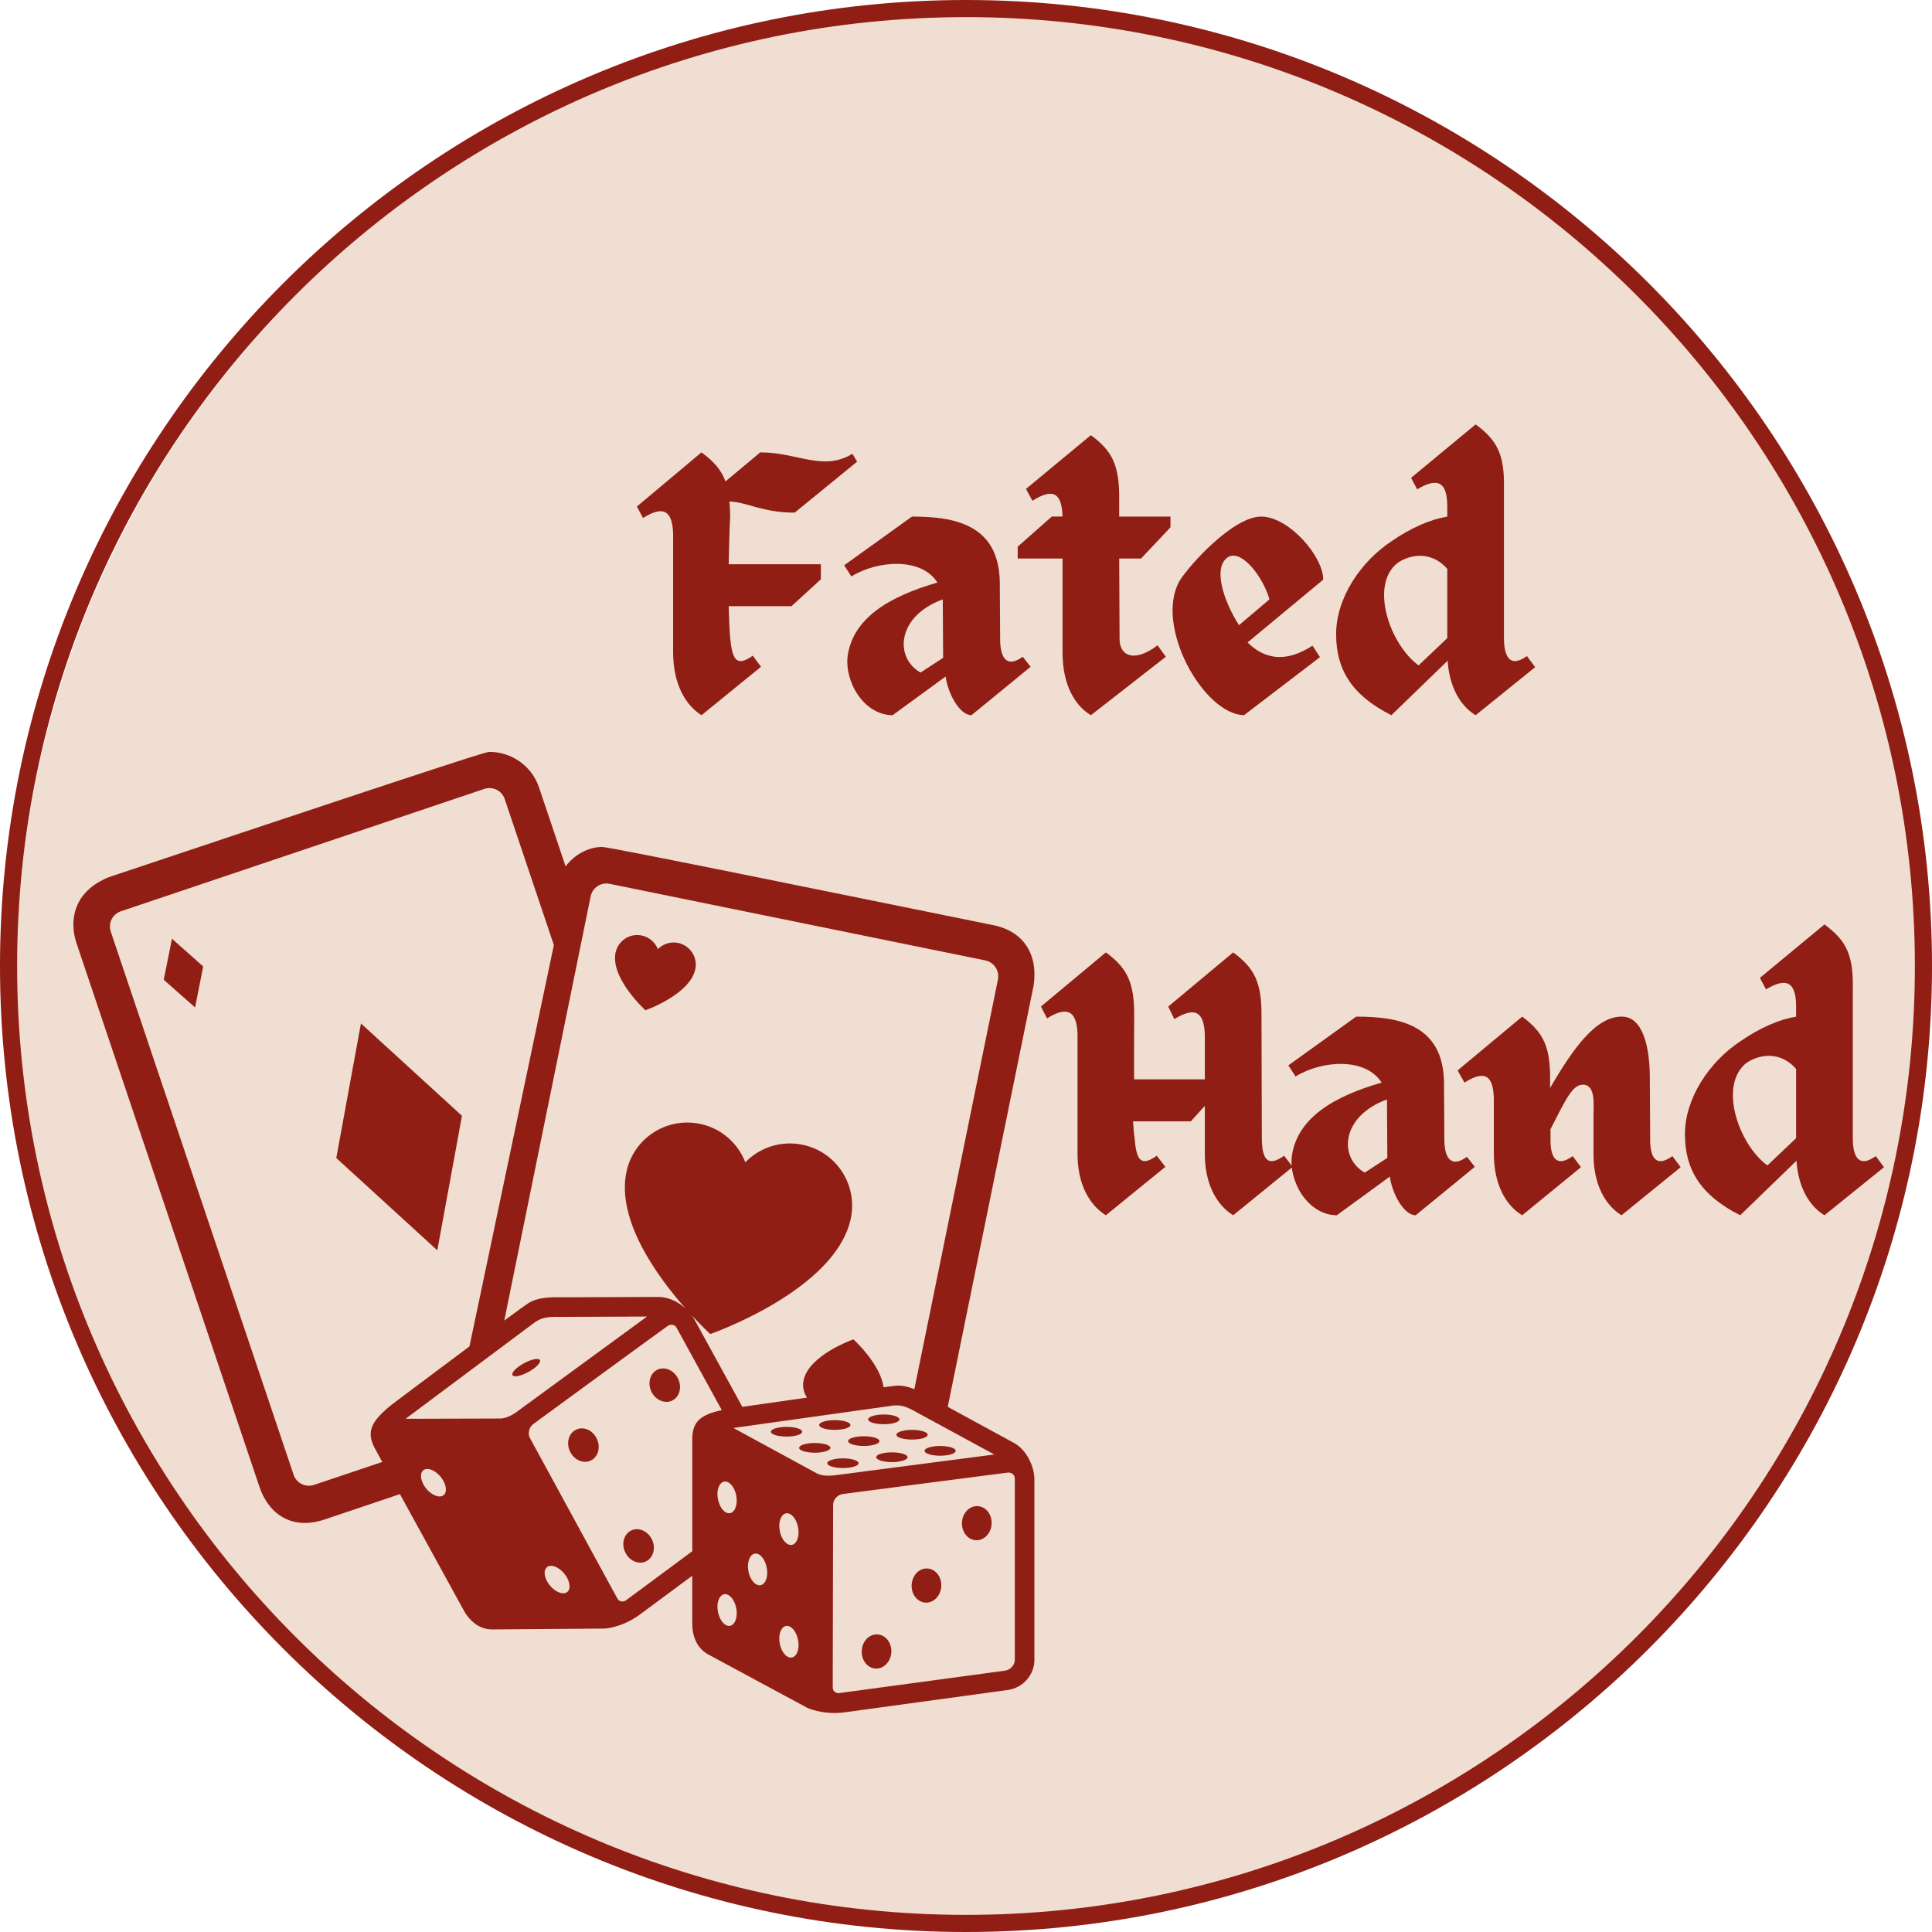
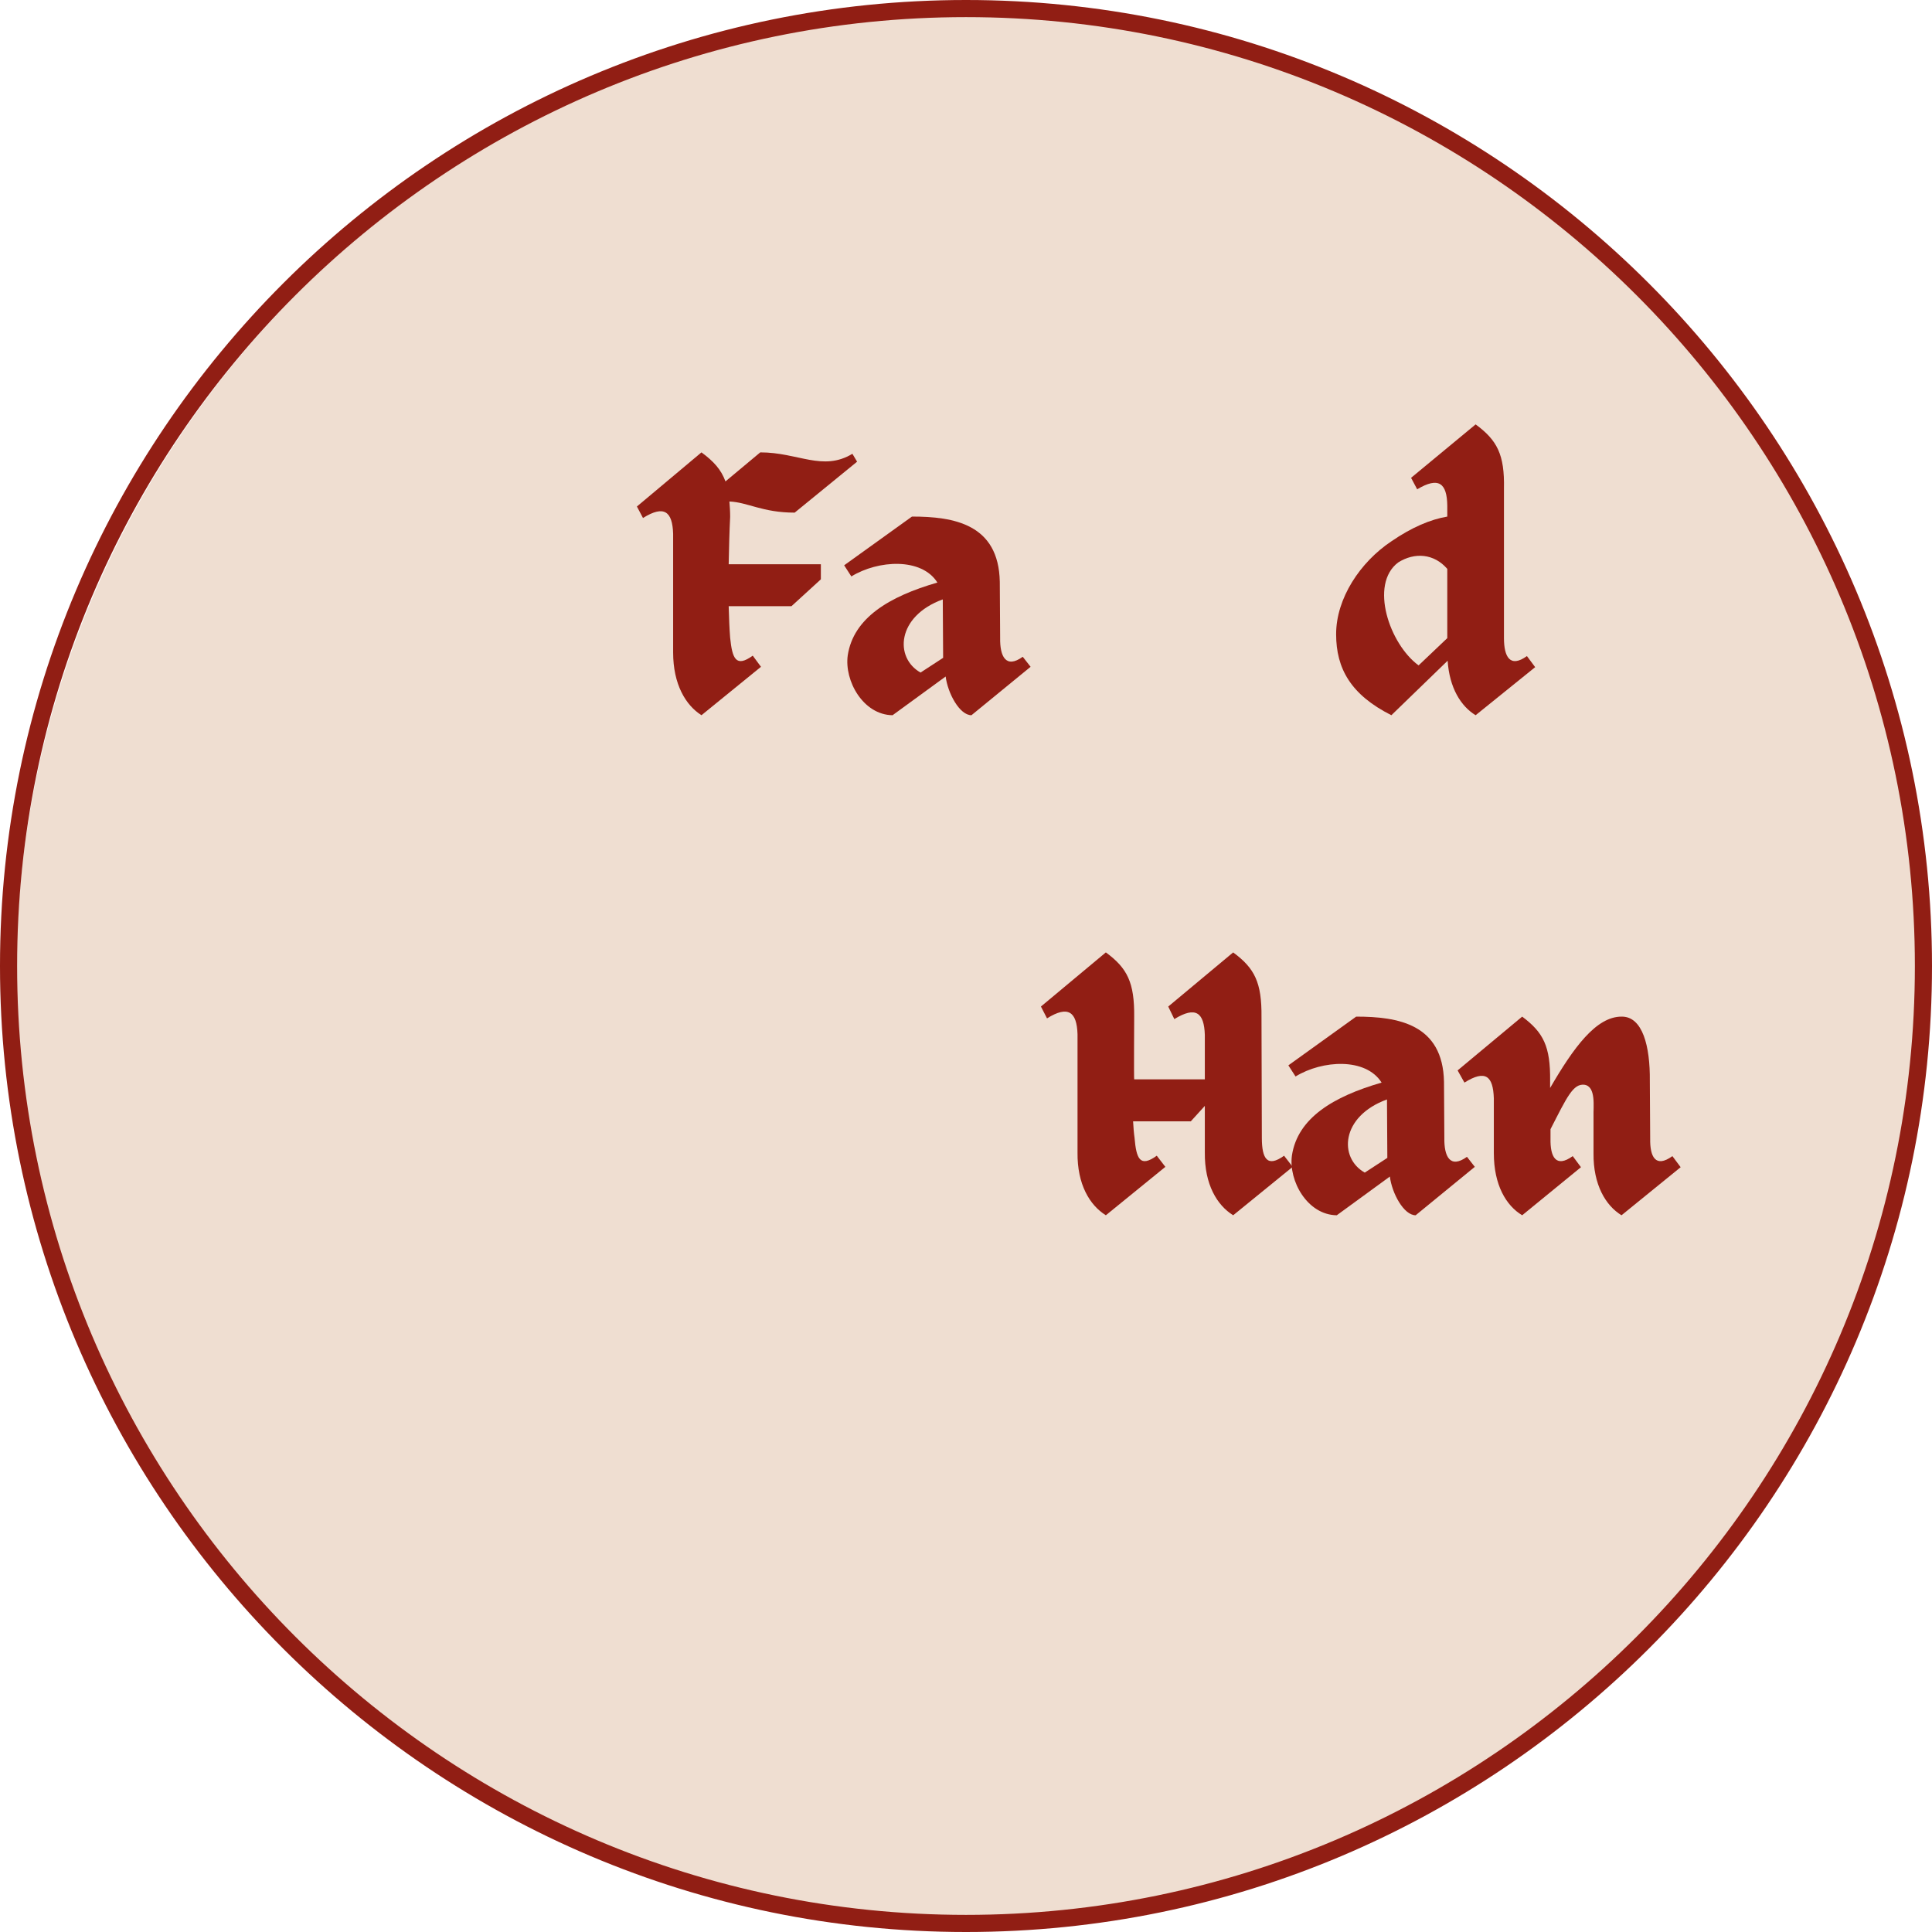
<svg xmlns="http://www.w3.org/2000/svg" xmlns:ns1="http://sodipodi.sourceforge.net/DTD/sodipodi-0.dtd" xmlns:ns2="http://www.inkscape.org/namespaces/inkscape" width="255" zoomAndPan="magnify" viewBox="0 0 191.25 191.25" height="255" preserveAspectRatio="xMidYMid" version="1.0" id="svg562" ns1:docname="circle_card_dice.svg" ns2:version="1.2 (dc2aedaf03, 2022-05-15)">
  <ns1:namedview id="namedview564" pagecolor="#505050" bordercolor="#eeeeee" borderopacity="1" ns2:showpageshadow="0" ns2:pageopacity="0" ns2:pagecheckerboard="0" ns2:deskcolor="#505050" showgrid="false" ns2:zoom="1.434" ns2:cx="127.61506" ns2:cy="127.96374" ns2:window-width="1596" ns2:window-height="864" ns2:window-x="0" ns2:window-y="16" ns2:window-maximized="1" ns2:current-layer="svg562" />
  <defs id="defs372">
    <g id="g364" />
    <clipPath id="id1">
      <path d="M 91.828,91.828 H 283.078 V 283.078 H 91.828 Z m 0,0" clip-rule="nonzero" id="path366" />
    </clipPath>
    <clipPath id="id2">
-       <path d="m 99,166 h 95.66 v 95.934 H 99 Z m 0,0" clip-rule="nonzero" id="path369" />
-     </clipPath>
+       </clipPath>
    <clipPath clipPathUnits="userSpaceOnUse" id="clipPath21913">
      <ellipse style="fill:none;fill-opacity:0;stroke:#000000;stroke-width:0.837;stroke-linejoin:round" id="ellipse21915" cx="187.708" cy="188.161" rx="94.263" ry="94.846" />
    </clipPath>
  </defs>
  <rect x="-37.5" width="450" fill="#efded1" y="-37.5" height="450" fill-opacity="1" id="rect378" clip-path="url(#clipPath21913)" transform="translate(-91.828,-91.828)" />
  <g clip-path="url(#id1)" id="g382" transform="translate(-91.828,-91.828)">
    <path fill="#911e14" d="m 187.453,283.078 c -52.727,0 -95.625,-42.898 -95.625,-95.625 0,-52.73 42.898,-95.625 95.625,-95.625 52.727,0 95.625,42.895 95.625,95.625 0,52.727 -42.898,95.625 -95.625,95.625 z m 0,-189.555 c -51.793,0 -93.93,42.137 -93.93,93.93 0,51.793 42.137,93.93 93.93,93.93 51.793,0 93.93,-42.137 93.93,-93.93 0,-51.793 -42.137,-93.93 -93.93,-93.93 z m 0,0" fill-opacity="1" fill-rule="nonzero" id="path380" />
  </g>
  <g clip-path="url(#id2)" id="g386" transform="translate(-91.828,-91.828)">
    <path fill="#911e14" d="m 143.688,226.781 c -0.754,0.414 -1.262,0.938 -1.125,1.176 0.125,0.234 0.836,0.09 1.586,-0.324 0.754,-0.41 1.25,-0.938 1.125,-1.172 -0.125,-0.227 -0.836,-0.086 -1.586,0.32 z m 10.633,16.547 c -0.734,0.355 -1.008,1.316 -0.602,2.16 0.398,0.848 1.32,1.25 2.055,0.906 0.727,-0.355 0.996,-1.32 0.598,-2.164 -0.406,-0.844 -1.316,-1.25 -2.051,-0.902 z m 2.582,-15.914 c -0.727,0.355 -0.996,1.32 -0.598,2.164 0.406,0.844 1.324,1.242 2.051,0.902 0.734,-0.355 1.008,-1.316 0.602,-2.16 -0.398,-0.848 -1.32,-1.25 -2.055,-0.906 z m -8.047,5.938 c -0.734,0.348 -1.004,1.309 -0.602,2.156 0.398,0.844 1.32,1.25 2.055,0.902 0.734,-0.355 1.004,-1.316 0.598,-2.164 -0.395,-0.844 -1.324,-1.25 -2.051,-0.895 z m 34.492,2.094 c 0,0.266 0.684,0.484 1.547,0.484 0.852,0 1.543,-0.219 1.543,-0.484 0,-0.262 -0.691,-0.48 -1.543,-0.48 -0.863,0 -1.547,0.219 -1.547,0.48 z m -3.234,0.152 c -0.852,0 -1.547,0.211 -1.547,0.473 0,0.273 0.695,0.492 1.547,0.492 0.852,0 1.555,-0.219 1.555,-0.492 0,-0.262 -0.703,-0.473 -1.555,-0.473 z m -3.293,1.074 c 0,-0.262 -0.703,-0.48 -1.555,-0.48 -0.852,0 -1.547,0.219 -1.547,0.48 0,0.262 0.695,0.48 1.547,0.48 0.859,0 1.555,-0.219 1.555,-0.48 z m 3.742,-2.82 c 0,0.27 0.699,0.48 1.551,0.48 0.855,0 1.547,-0.211 1.547,-0.48 0,-0.262 -0.691,-0.48 -1.547,-0.48 -0.852,0 -1.551,0.219 -1.551,0.48 z m -4.781,0.633 c 0,0.262 0.699,0.48 1.555,0.48 0.859,0 1.551,-0.219 1.551,-0.48 0,-0.27 -0.691,-0.48 -1.551,-0.48 -0.855,0 -1.555,0.211 -1.555,0.48 z m -1.75,0.668 c 0,-0.27 -0.691,-0.48 -1.543,-0.48 -0.855,0 -1.555,0.211 -1.555,0.48 0,0.262 0.691,0.48 1.555,0.48 0.852,0 1.543,-0.219 1.543,-0.48 z m 5.281,-2.34 c 0.859,0 1.551,-0.211 1.551,-0.48 0,-0.262 -0.691,-0.484 -1.551,-0.484 -0.848,0 -1.547,0.223 -1.547,0.484 0,0.27 0.699,0.48 1.547,0.48 z m -4.852,0.559 c 0.863,0 1.555,-0.211 1.555,-0.484 0,-0.262 -0.691,-0.48 -1.555,-0.48 -0.852,0 -1.543,0.219 -1.543,0.48 0,0.273 0.691,0.484 1.543,0.484 z m -3.223,0.184 c 0,-0.262 -0.695,-0.48 -1.547,-0.48 -0.855,0 -1.555,0.219 -1.555,0.48 0,0.27 0.699,0.48 1.555,0.48 0.852,0 1.547,-0.211 1.547,-0.48 z m 7.457,20.066 c -0.812,-0.051 -1.512,0.668 -1.562,1.598 -0.059,0.938 0.555,1.73 1.367,1.781 0.801,0.043 1.504,-0.676 1.562,-1.602 0.051,-0.938 -0.559,-1.734 -1.367,-1.777 z m 4.941,-6.527 c -0.812,-0.051 -1.504,0.668 -1.562,1.598 -0.062,0.938 0.555,1.73 1.367,1.781 0.809,0.043 1.512,-0.676 1.562,-1.605 0.059,-0.938 -0.559,-1.73 -1.367,-1.773 z m 4.98,-6.172 c -0.809,-0.051 -1.504,0.664 -1.562,1.594 -0.059,0.938 0.559,1.73 1.371,1.781 0.809,0.043 1.512,-0.676 1.562,-1.602 0.059,-0.938 -0.559,-1.734 -1.371,-1.773 z m 3.668,-2.738 c 0,-0.355 -0.281,-0.582 -0.645,-0.59 -0.109,0 -16.391,2.129 -16.391,2.129 -0.508,0.066 -0.949,0.547 -0.949,1.047 l -0.039,18.09 c 0,0.348 0.242,0.574 0.598,0.574 0.035,0 16.469,-2.23 16.469,-2.23 0.516,-0.066 0.957,-0.555 0.957,-1.047 z m -17.281,-0.387 c 0.691,-0.094 15.254,-1.988 15.254,-1.988 l -7.602,-4.129 c -1.141,-0.656 -1.715,-0.859 -2.754,-0.668 l -15.473,2.172 8.258,4.492 c 0.719,0.363 1.625,0.211 2.316,0.121 z m -4.172,5.227 c -0.16,-0.863 -0.695,-1.488 -1.199,-1.387 -0.5,0.094 -0.777,0.863 -0.617,1.723 0.16,0.863 0.699,1.488 1.199,1.395 0.508,-0.094 0.785,-0.871 0.617,-1.73 z m 0,11.156 c -0.16,-0.871 -0.695,-1.484 -1.199,-1.395 -0.5,0.094 -0.777,0.871 -0.617,1.734 0.16,0.859 0.699,1.484 1.199,1.383 0.508,-0.094 0.785,-0.859 0.617,-1.723 z m -3.102,-7.16 c -0.16,-0.863 -0.691,-1.488 -1.191,-1.395 -0.504,0.094 -0.785,0.871 -0.625,1.73 0.16,0.863 0.703,1.488 1.211,1.387 0.496,-0.094 0.773,-0.863 0.605,-1.723 z m -3.016,-7.137 c -0.16,-0.855 -0.699,-1.488 -1.207,-1.387 -0.496,0.094 -0.777,0.863 -0.609,1.723 0.164,0.863 0.695,1.488 1.203,1.395 0.496,-0.094 0.773,-0.871 0.613,-1.73 z m 0,11.156 c -0.16,-0.863 -0.699,-1.488 -1.207,-1.395 -0.496,0.102 -0.777,0.871 -0.609,1.73 0.164,0.863 0.695,1.488 1.203,1.395 0.496,-0.094 0.773,-0.871 0.613,-1.73 z m -1.434,-19.621 -4.477,-8.16 c -0.168,-0.301 -0.523,-0.371 -0.844,-0.199 -0.102,0.051 -13.355,9.746 -13.355,9.746 -0.406,0.305 -0.555,0.945 -0.32,1.367 l 8.656,15.887 c 0.172,0.297 0.5,0.387 0.812,0.219 0.016,-0.008 3.301,-2.441 6.605,-4.891 v -11.164 c 0.031,-1.648 0.793,-2.348 2.922,-2.805 z m -15.594,16.184 c -0.547,-0.676 -1.324,-0.965 -1.711,-0.641 -0.398,0.328 -0.273,1.137 0.285,1.812 0.559,0.676 1.324,0.965 1.723,0.645 0.398,-0.32 0.262,-1.141 -0.297,-1.816 z m -4.223,-16.367 c 0.566,-0.414 12.418,-9.082 12.418,-9.082 l -8.648,0.035 c -1.32,-0.027 -1.91,0.074 -2.738,0.742 l -12.516,9.344 9.391,-0.027 c 0.812,-0.023 1.539,-0.598 2.094,-1.012 z m -8.016,6.781 c -0.555,-0.676 -1.324,-0.965 -1.711,-0.645 -0.398,0.324 -0.273,1.133 0.285,1.816 0.559,0.676 1.328,0.965 1.723,0.645 0.391,-0.324 0.262,-1.133 -0.297,-1.816 z m 2.855,-12.906 8.355,-39.73 -4.867,-14.457 c -0.277,-0.828 -1.18,-1.277 -2.02,-1 l -35.977,12.113 c -0.828,0.277 -1.285,1.184 -0.996,2.02 l 18.098,53.758 c 0.277,0.836 1.184,1.285 2.02,1.004 l 6.758,-2.27 -0.762,-1.395 c -0.836,-1.613 -0.355,-2.645 1.766,-4.332 0,0 3.977,-2.992 7.625,-5.711 z m 3.445,-2.559 c 1.336,-0.988 2.301,-1.68 2.477,-1.781 0.742,-0.406 1.586,-0.551 3.039,-0.523 l 9.875,-0.035 c 1.062,0.059 1.949,0.59 2.559,1.148 -2.785,-3.148 -6.84,-8.707 -5.863,-13.488 0.676,-3.328 3.93,-5.48 7.266,-4.797 2.129,0.43 3.773,1.918 4.512,3.809 1.41,-1.453 3.512,-2.18 5.648,-1.738 3.328,0.676 5.48,3.926 4.797,7.262 -1.453,7.145 -13.918,11.477 -13.918,11.477 0,0 -0.754,-0.691 -1.816,-1.84 0.066,0.102 0.137,0.195 0.176,0.27 l 4.816,8.777 c 1.445,-0.203 3.883,-0.559 6.41,-0.914 -0.328,-0.473 -0.48,-1.078 -0.355,-1.688 0.516,-2.543 4.941,-4.078 4.941,-4.078 0,0 2.676,2.422 2.98,4.738 0.77,-0.102 1.285,-0.164 1.41,-0.164 0.523,0 1.031,0.113 1.641,0.355 l 8.277,-40.555 c 0.168,-0.863 -0.383,-1.707 -1.25,-1.887 l -37.195,-7.582 c -0.855,-0.18 -1.699,0.379 -1.875,1.242 z m 52.477,15.625 v 17.973 c 0.008,1.477 -1.148,2.777 -2.645,2.973 l -16.352,2.238 c -2.102,0.203 -3.496,-0.48 -3.496,-0.48 l -9.762,-5.262 c -1.047,-0.551 -1.613,-1.656 -1.613,-3.102 v -4.703 l -5.363,3.969 c -1.742,1.191 -3.285,1.258 -3.285,1.258 l -11.09,0.086 c -1.184,0.023 -2.223,-0.668 -2.906,-1.934 l -6.293,-11.461 -7.363,2.48 c -0.703,0.246 -1.395,0.375 -2.055,0.375 -2.094,0 -3.742,-1.328 -4.508,-3.633 L 99.402,185.195 c -0.75,-2.23 -0.312,-5.109 3.184,-6.531 l 0.07,-0.023 c 37,-12.383 37.371,-12.383 37.625,-12.383 2.223,0 4.199,1.418 4.906,3.523 l 2.629,7.805 c 0.902,-1.168 2.23,-1.91 3.633,-1.918 0.785,0 27.289,5.43 38.637,7.727 3.016,0.582 4.539,2.84 4.055,6.039 l -0.016,0.059 -8.48,41.598 6.648,3.621 c 1.461,0.906 1.926,2.695 1.934,3.465 z m -38.504,-46.344 c 0,0 4.426,-1.547 4.941,-4.078 0.242,-1.184 -0.527,-2.34 -1.707,-2.586 -0.754,-0.152 -1.504,0.102 -2.004,0.617 -0.262,-0.668 -0.852,-1.199 -1.602,-1.352 -1.191,-0.246 -2.34,0.523 -2.586,1.707 -0.516,2.531 2.957,5.691 2.957,5.691 z m -47.68,-3.016 3.102,2.738 0.801,-4.055 -3.09,-2.746 z m 19.52,4.324 10,9.141 -2.441,13.316 -10,-9.137 2.441,-13.32" fill-opacity="1" fill-rule="nonzero" id="path384" />
  </g>
  <g fill="#911e14" fill-opacity="1" id="g392" transform="translate(-91.828,-91.828)">
    <g transform="translate(102.489,162.628)" id="g390">
      <g id="g388" />
    </g>
  </g>
  <g fill="#911e14" fill-opacity="1" id="g398" transform="translate(-91.828,-91.828)">
    <g transform="translate(113.138,162.628)" id="g396">
      <g id="g394" />
    </g>
  </g>
  <g fill="#911e14" fill-opacity="1" id="g404" transform="translate(-91.828,-91.828)">
    <g transform="translate(123.787,162.628)" id="g402">
      <g id="g400" />
    </g>
  </g>
  <g fill="#911e14" fill-opacity="1" id="g410" transform="translate(-91.828,-91.828)">
    <g transform="translate(134.436,162.628)" id="g408">
      <g id="g406" />
    </g>
  </g>
  <g fill="#911e14" fill-opacity="1" id="g416" transform="translate(-91.828,-91.828)">
    <g transform="translate(145.084,162.628)" id="g414">
      <g id="g412" />
    </g>
  </g>
  <g fill="#911e14" fill-opacity="1" id="g424" transform="translate(-91.828,-91.828)">
    <g transform="translate(155.727,162.628)" id="g422">
      <g id="g420">
        <path d="m 8.379,-19.629 c 0,-0.57 -0.035,-1.066 -0.074,-1.527 1.812,0.07 3.266,1.102 6.461,1.102 l 6.18,-5.043 -0.465,-0.781 c -2.945,1.777 -5.359,-0.141 -9.121,-0.141 l -3.445,2.875 c -0.426,-1.172 -1.168,-1.988 -2.375,-2.875 l -6.391,5.359 0.602,1.137 c 2.098,-1.312 2.914,-0.641 2.984,1.562 v 11.75 c 0,3.156 1.242,5.219 2.805,6.211 l 5.891,-4.793 -0.816,-1.102 C 8.945,-4.688 8.59,-5.609 8.379,-7.668 8.305,-8.555 8.27,-9.621 8.234,-10.793 h 6.215 l 2.91,-2.66 v -1.492 h -9.125 c 0.035,-1.633 0.07,-3.23 0.145,-4.684 z m 0,0" id="path418" />
      </g>
    </g>
  </g>
  <g fill="#911e14" fill-opacity="1" id="g432" transform="translate(-91.828,-91.828)">
    <g transform="translate(174.966,162.628)" id="g430">
      <g id="g428">
        <path d="m 18.105,-5.785 c -1.672,1.207 -2.273,-0.035 -2.238,-1.883 l -0.035,-5.535 c -0.105,-5.719 -4.543,-6.461 -8.695,-6.461 l -6.711,4.824 0.711,1.102 C 3.797,-15.371 8.094,-15.617 9.656,-13.133 4.863,-11.75 1.348,-9.621 0.781,-5.93 0.426,-3.406 2.309,-0.035 5.219,0 l 5.254,-3.832 C 10.684,-2.164 11.855,0 13.027,0 l 5.855,-4.793 z m -10.117,1.562 C 5.395,-5.68 5.609,-9.797 10.188,-11.465 l 0.035,5.785 z m 0,0" id="path426" />
      </g>
    </g>
  </g>
  <g fill="#911e14" fill-opacity="1" id="g440" transform="translate(-91.828,-91.828)">
    <g transform="translate(192.998,162.628)" id="g438">
      <g id="g436">
-         <path d="m 14.695,-18.602 v -1.062 H 9.621 v -1.633 c 0.035,-3.445 -0.676,-4.863 -2.805,-6.426 l -6.426,5.324 0.641,1.172 c 2.129,-1.352 2.91,-0.676 2.98,1.562 H 2.945 l -3.371,2.98 v 1.172 h 4.438 v 9.301 c 0,3.195 1.207,5.254 2.805,6.211 l 7.418,-5.785 -0.816,-1.137 C 11.145,-5.184 9.621,-5.82 9.656,-7.633 l -0.035,-7.879 h 2.164 z m 0,0" id="path434" />
-       </g>
+         </g>
    </g>
  </g>
  <g fill="#911e14" fill-opacity="1" id="g448" transform="translate(-91.828,-91.828)">
    <g transform="translate(207.268,162.628)" id="g446">
      <g id="g444">
-         <path d="m 8.059,-7.207 7.488,-6.211 c 0,-2.344 -3.441,-6.246 -6.141,-6.246 -2.805,0 -7.168,4.863 -8.094,6.387 C -1.172,-8.805 3.691,-0.105 7.703,0 l 7.523,-5.75 -0.742,-1.137 c -2.77,1.812 -4.863,1.242 -6.426,-0.32 z m -1.988,-8.41 c 1.383,-0.926 3.551,1.984 4.152,4.152 l -3.016,2.555 c -1.527,-2.414 -2.594,-5.645 -1.137,-6.707 z m 0,0" id="path442" />
-       </g>
+         </g>
    </g>
  </g>
  <g fill="#911e14" fill-opacity="1" id="g456" transform="translate(-91.828,-91.828)">
    <g transform="translate(223.241,162.628)" id="g454">
      <g id="g452">
        <path d="m 19.738,-5.855 c -1.672,1.207 -2.273,0.07 -2.273,-1.777 v -14.801 c 0.07,-3.375 -0.676,-4.793 -2.805,-6.355 L 8.27,-23.5 8.875,-22.363 c 2.129,-1.277 2.945,-0.605 2.98,1.598 v 1.102 c -1.668,0.281 -3.512,1.062 -5.535,2.449 -3.09,2.059 -5.469,5.645 -5.469,9.191 0,3.41 1.457,6 5.469,8.023 l 5.57,-5.395 c 0.18,2.695 1.312,4.508 2.77,5.395 l 5.895,-4.758 z M 6.992,-15.121 c 1.633,-1.031 3.551,-0.887 4.863,0.637 v 6.852 l -2.84,2.699 c -2.875,-2.094 -4.898,-8.023 -2.023,-10.188 z m 0,0" id="path450" />
      </g>
    </g>
  </g>
  <g fill="#911e14" fill-opacity="1" id="g462" transform="translate(-91.828,-91.828)">
    <g transform="translate(243.36,162.628)" id="g460">
      <g id="g458" />
    </g>
  </g>
  <g fill="#911e14" fill-opacity="1" id="g468" transform="translate(-91.828,-91.828)">
    <g transform="translate(78.594,212.128)" id="g466">
      <g id="g464" />
    </g>
  </g>
  <g fill="#911e14" fill-opacity="1" id="g474" transform="translate(-91.828,-91.828)">
    <g transform="translate(89.243,212.128)" id="g472">
      <g id="g470" />
    </g>
  </g>
  <g fill="#911e14" fill-opacity="1" id="g480" transform="translate(-91.828,-91.828)">
    <g transform="translate(99.892,212.128)" id="g478">
      <g id="g476" />
    </g>
  </g>
  <g fill="#911e14" fill-opacity="1" id="g486" transform="translate(-91.828,-91.828)">
    <g transform="translate(110.541,212.128)" id="g484">
      <g id="g482" />
    </g>
  </g>
  <g fill="#911e14" fill-opacity="1" id="g492" transform="translate(-91.828,-91.828)">
    <g transform="translate(121.19,212.128)" id="g490">
      <g id="g488" />
    </g>
  </g>
  <g fill="#911e14" fill-opacity="1" id="g498" transform="translate(-91.828,-91.828)">
    <g transform="translate(131.839,212.128)" id="g496">
      <g id="g494" />
    </g>
  </g>
  <g fill="#911e14" fill-opacity="1" id="g504" transform="translate(-91.828,-91.828)">
    <g transform="translate(142.488,212.128)" id="g502">
      <g id="g500" />
    </g>
  </g>
  <g fill="#911e14" fill-opacity="1" id="g510" transform="translate(-91.828,-91.828)">
    <g transform="translate(153.136,212.128)" id="g508">
      <g id="g506" />
    </g>
  </g>
  <g fill="#911e14" fill-opacity="1" id="g516" transform="translate(-91.828,-91.828)">
    <g transform="translate(163.785,212.128)" id="g514">
      <g id="g512" />
    </g>
  </g>
  <g fill="#911e14" fill-opacity="1" id="g522" transform="translate(-91.828,-91.828)">
    <g transform="translate(174.434,212.128)" id="g520">
      <g id="g518" />
    </g>
  </g>
  <g fill="#911e14" fill-opacity="1" id="g528" transform="translate(-91.828,-91.828)">
    <g transform="translate(185.083,212.128)" id="g526">
      <g id="g524" />
    </g>
  </g>
  <g fill="#911e14" fill-opacity="1" id="g536" transform="translate(-91.828,-91.828)">
    <g transform="translate(195.723,212.128)" id="g534">
      <g id="g532">
        <path d="m 23.215,-5.895 c -1.668,1.207 -2.199,0.285 -2.199,-1.773 l -0.035,-11.961 c 0.035,-3.41 -0.676,-4.828 -2.805,-6.391 l -6.426,5.359 0.602,1.242 c 2.133,-1.312 2.949,-0.637 3.02,1.562 v 4.402 H 8.379 c -0.035,0 0,-6.176 0,-6.176 0.035,-3.41 -0.676,-4.828 -2.805,-6.391 l -6.426,5.359 0.602,1.172 c 2.098,-1.312 2.949,-0.641 3.02,1.562 V -6.211 C 2.734,-3.055 3.977,-0.992 5.574,0 l 5.891,-4.793 -0.852,-1.102 C 8.945,-4.688 8.59,-5.609 8.414,-7.668 8.344,-8.164 8.305,-8.695 8.27,-9.301 h 5.715 l 1.387,-1.527 v 4.617 c -0.035,3.156 1.207,5.219 2.805,6.211 l 5.891,-4.793 z m 0,0" id="path530" />
      </g>
    </g>
  </g>
  <g fill="#911e14" fill-opacity="1" id="g544" transform="translate(-91.828,-91.828)">
    <g transform="translate(218.938,212.128)" id="g542">
      <g id="g540">
        <path d="m 18.105,-5.785 c -1.672,1.207 -2.273,-0.035 -2.238,-1.883 l -0.035,-5.535 c -0.105,-5.719 -4.543,-6.461 -8.695,-6.461 l -6.711,4.824 0.711,1.102 C 3.797,-15.371 8.094,-15.617 9.656,-13.133 4.863,-11.75 1.348,-9.621 0.781,-5.93 0.426,-3.406 2.309,-0.035 5.219,0 l 5.254,-3.832 C 10.684,-2.164 11.855,0 13.027,0 l 5.855,-4.793 z m -10.117,1.562 C 5.395,-5.68 5.609,-9.797 10.188,-11.465 l 0.035,5.785 z m 0,0" id="path538" />
      </g>
    </g>
  </g>
  <g fill="#911e14" fill-opacity="1" id="g552" transform="translate(-91.828,-91.828)">
    <g transform="translate(236.97,212.128)" id="g550">
      <g id="g548">
        <path d="m 20.41,-5.855 c -1.668,1.207 -2.234,0.07 -2.199,-1.742 l -0.035,-5.715 c 0.035,-3.406 -0.711,-6.387 -2.805,-6.352 -2.52,0 -4.758,3.086 -7.066,7.062 V -13.312 c 0.039,-3.406 -0.672,-4.793 -2.766,-6.352 l -6.391,5.324 0.676,1.207 c 2.094,-1.316 2.84,-0.641 2.91,1.562 v 5.43 c 0,3.125 1.207,5.184 2.805,6.141 l 5.82,-4.758 -0.816,-1.098 C 8.875,-4.648 8.305,-5.785 8.344,-7.598 v -0.922 c 1.633,-3.195 2.234,-4.508 3.336,-4.402 1.207,0.145 0.887,2.273 0.922,3.09 v 3.691 c -0.035,3.125 1.207,5.184 2.77,6.141 l 5.855,-4.758 z m 0,0" id="path546" />
      </g>
    </g>
  </g>
  <g fill="#911e14" fill-opacity="1" id="g560" transform="translate(-91.828,-91.828)">
    <g transform="translate(257.771,212.128)" id="g558">
      <g id="g556">
-         <path d="m 19.738,-5.855 c -1.672,1.207 -2.273,0.07 -2.273,-1.777 v -14.801 c 0.07,-3.375 -0.676,-4.793 -2.805,-6.355 L 8.27,-23.5 8.875,-22.363 c 2.129,-1.277 2.945,-0.605 2.98,1.598 v 1.102 c -1.668,0.281 -3.512,1.062 -5.535,2.449 -3.09,2.059 -5.469,5.645 -5.469,9.191 0,3.41 1.457,6 5.469,8.023 l 5.57,-5.395 c 0.18,2.695 1.312,4.508 2.77,5.395 l 5.895,-4.758 z M 6.992,-15.121 c 1.633,-1.031 3.551,-0.887 4.863,0.637 v 6.852 l -2.84,2.699 c -2.875,-2.094 -4.898,-8.023 -2.023,-10.188 z m 0,0" id="path554" />
-       </g>
+         </g>
    </g>
  </g>
</svg>